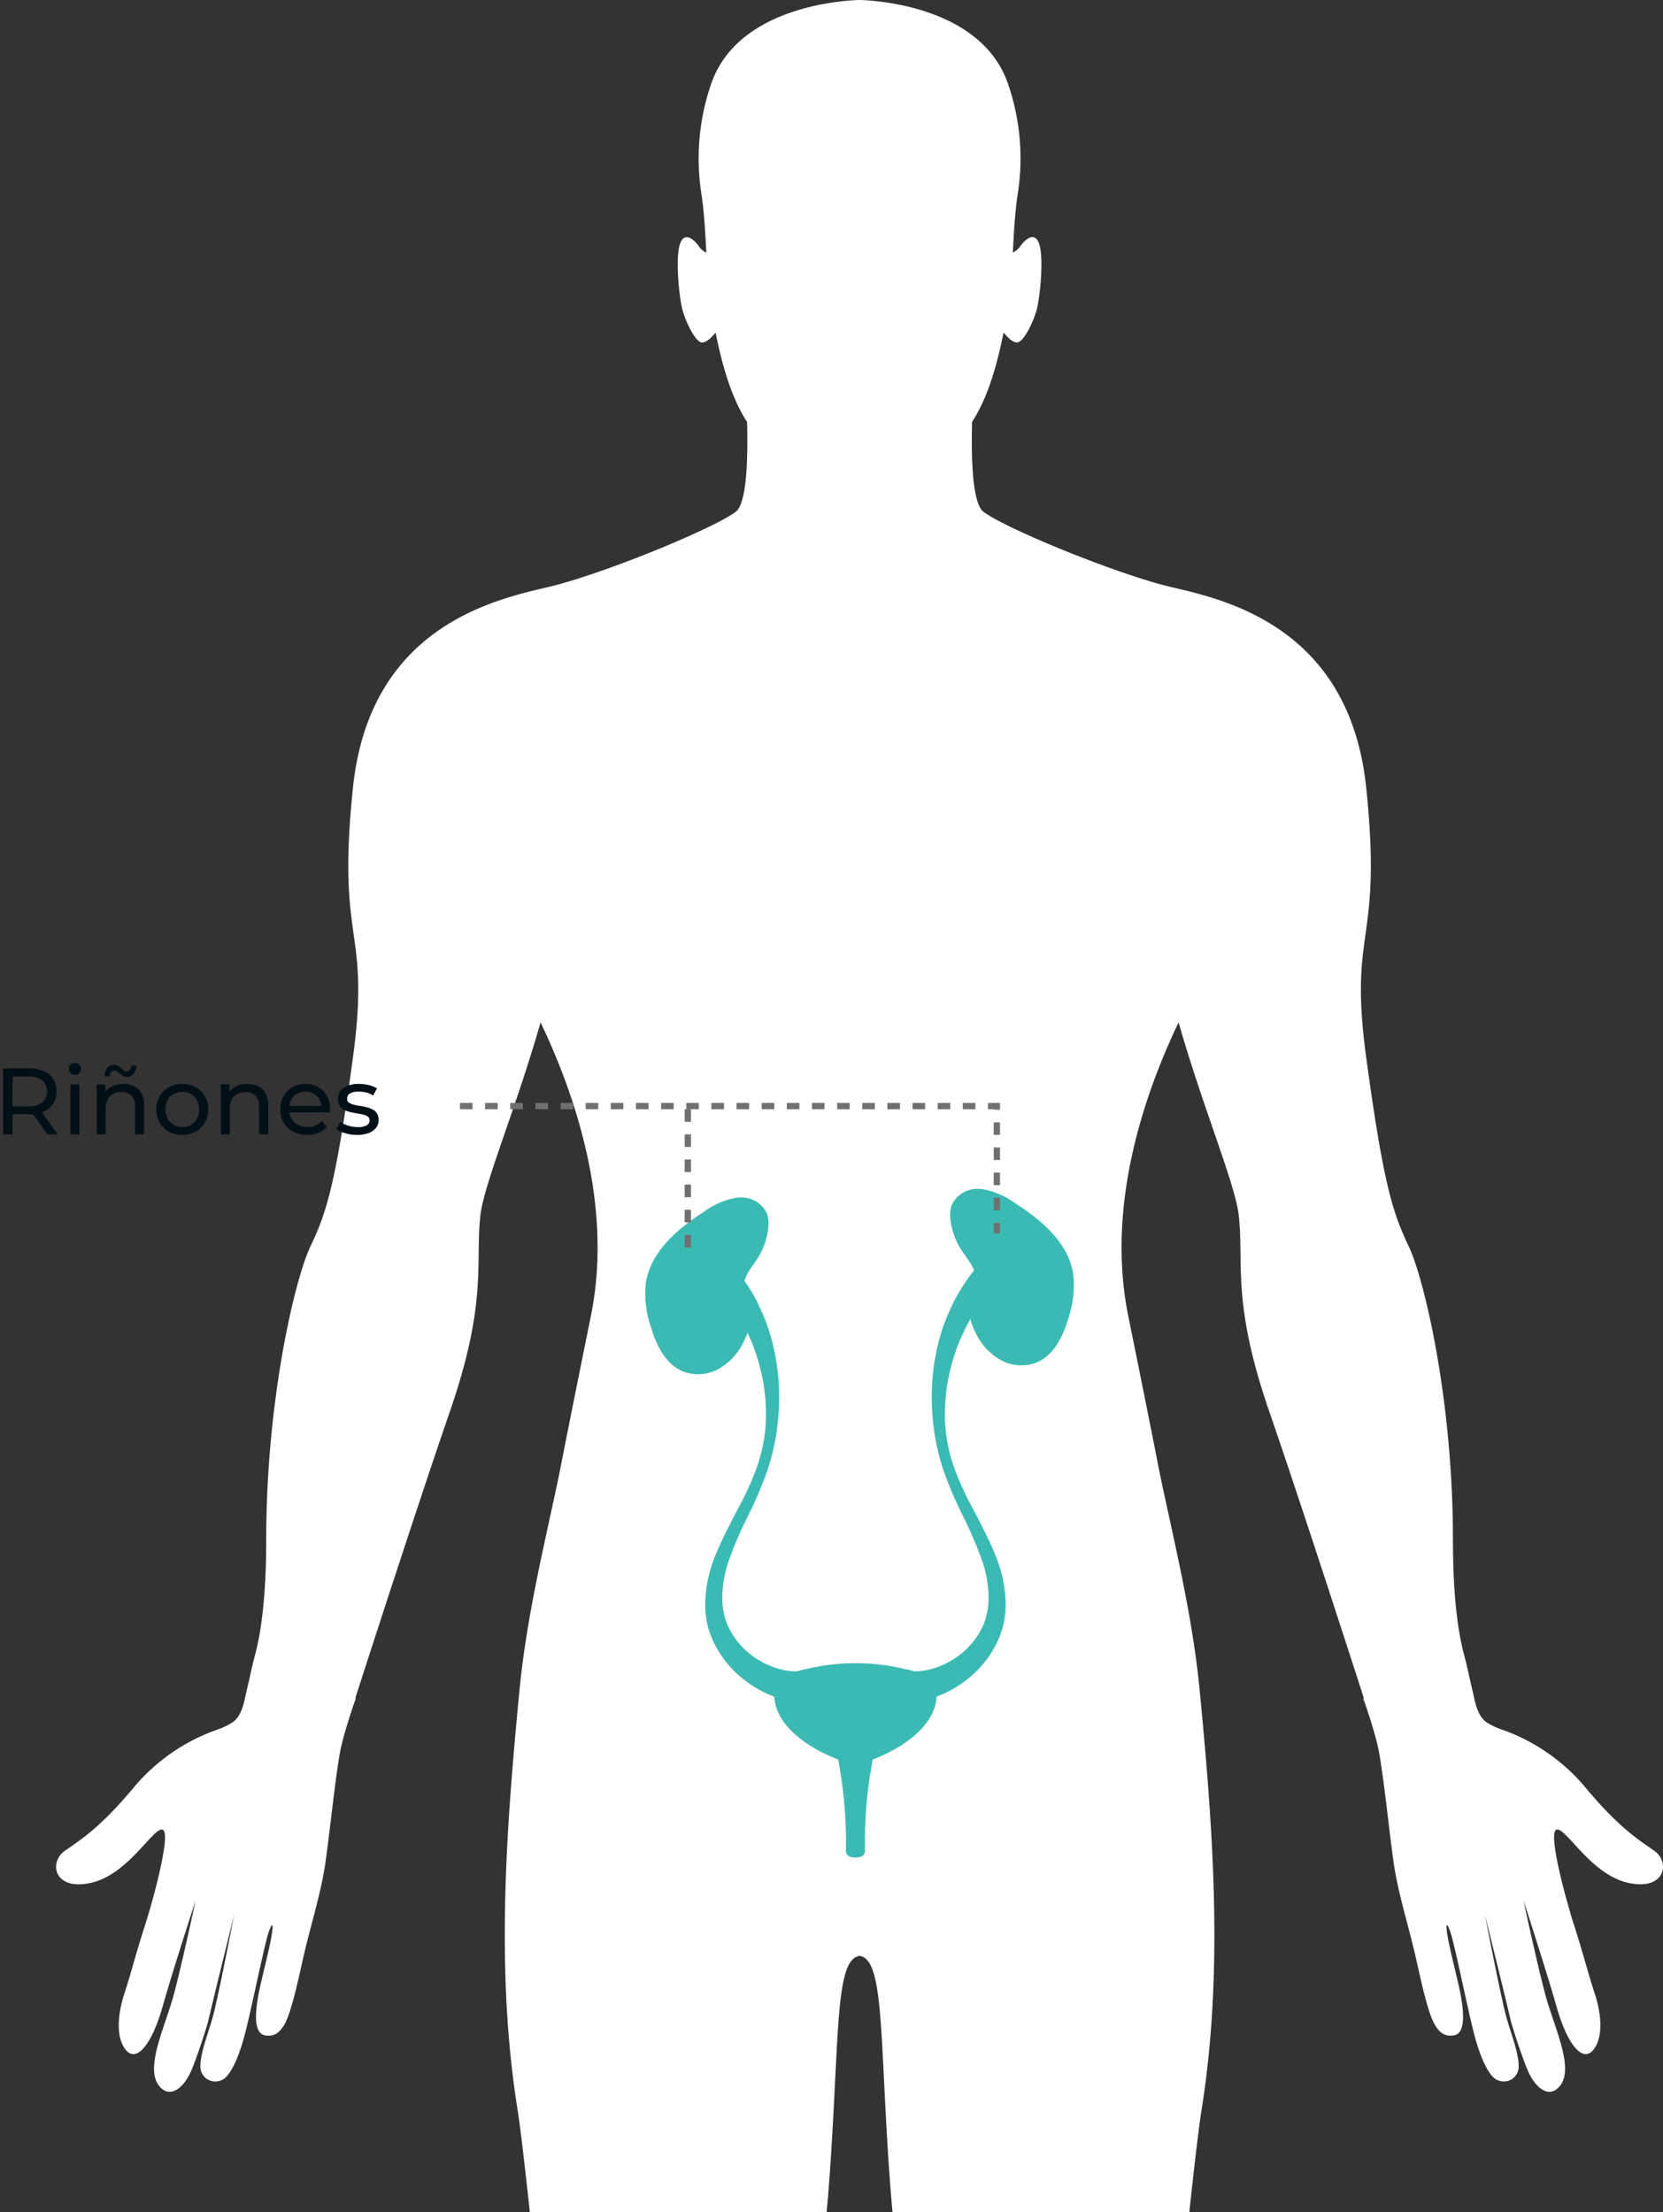
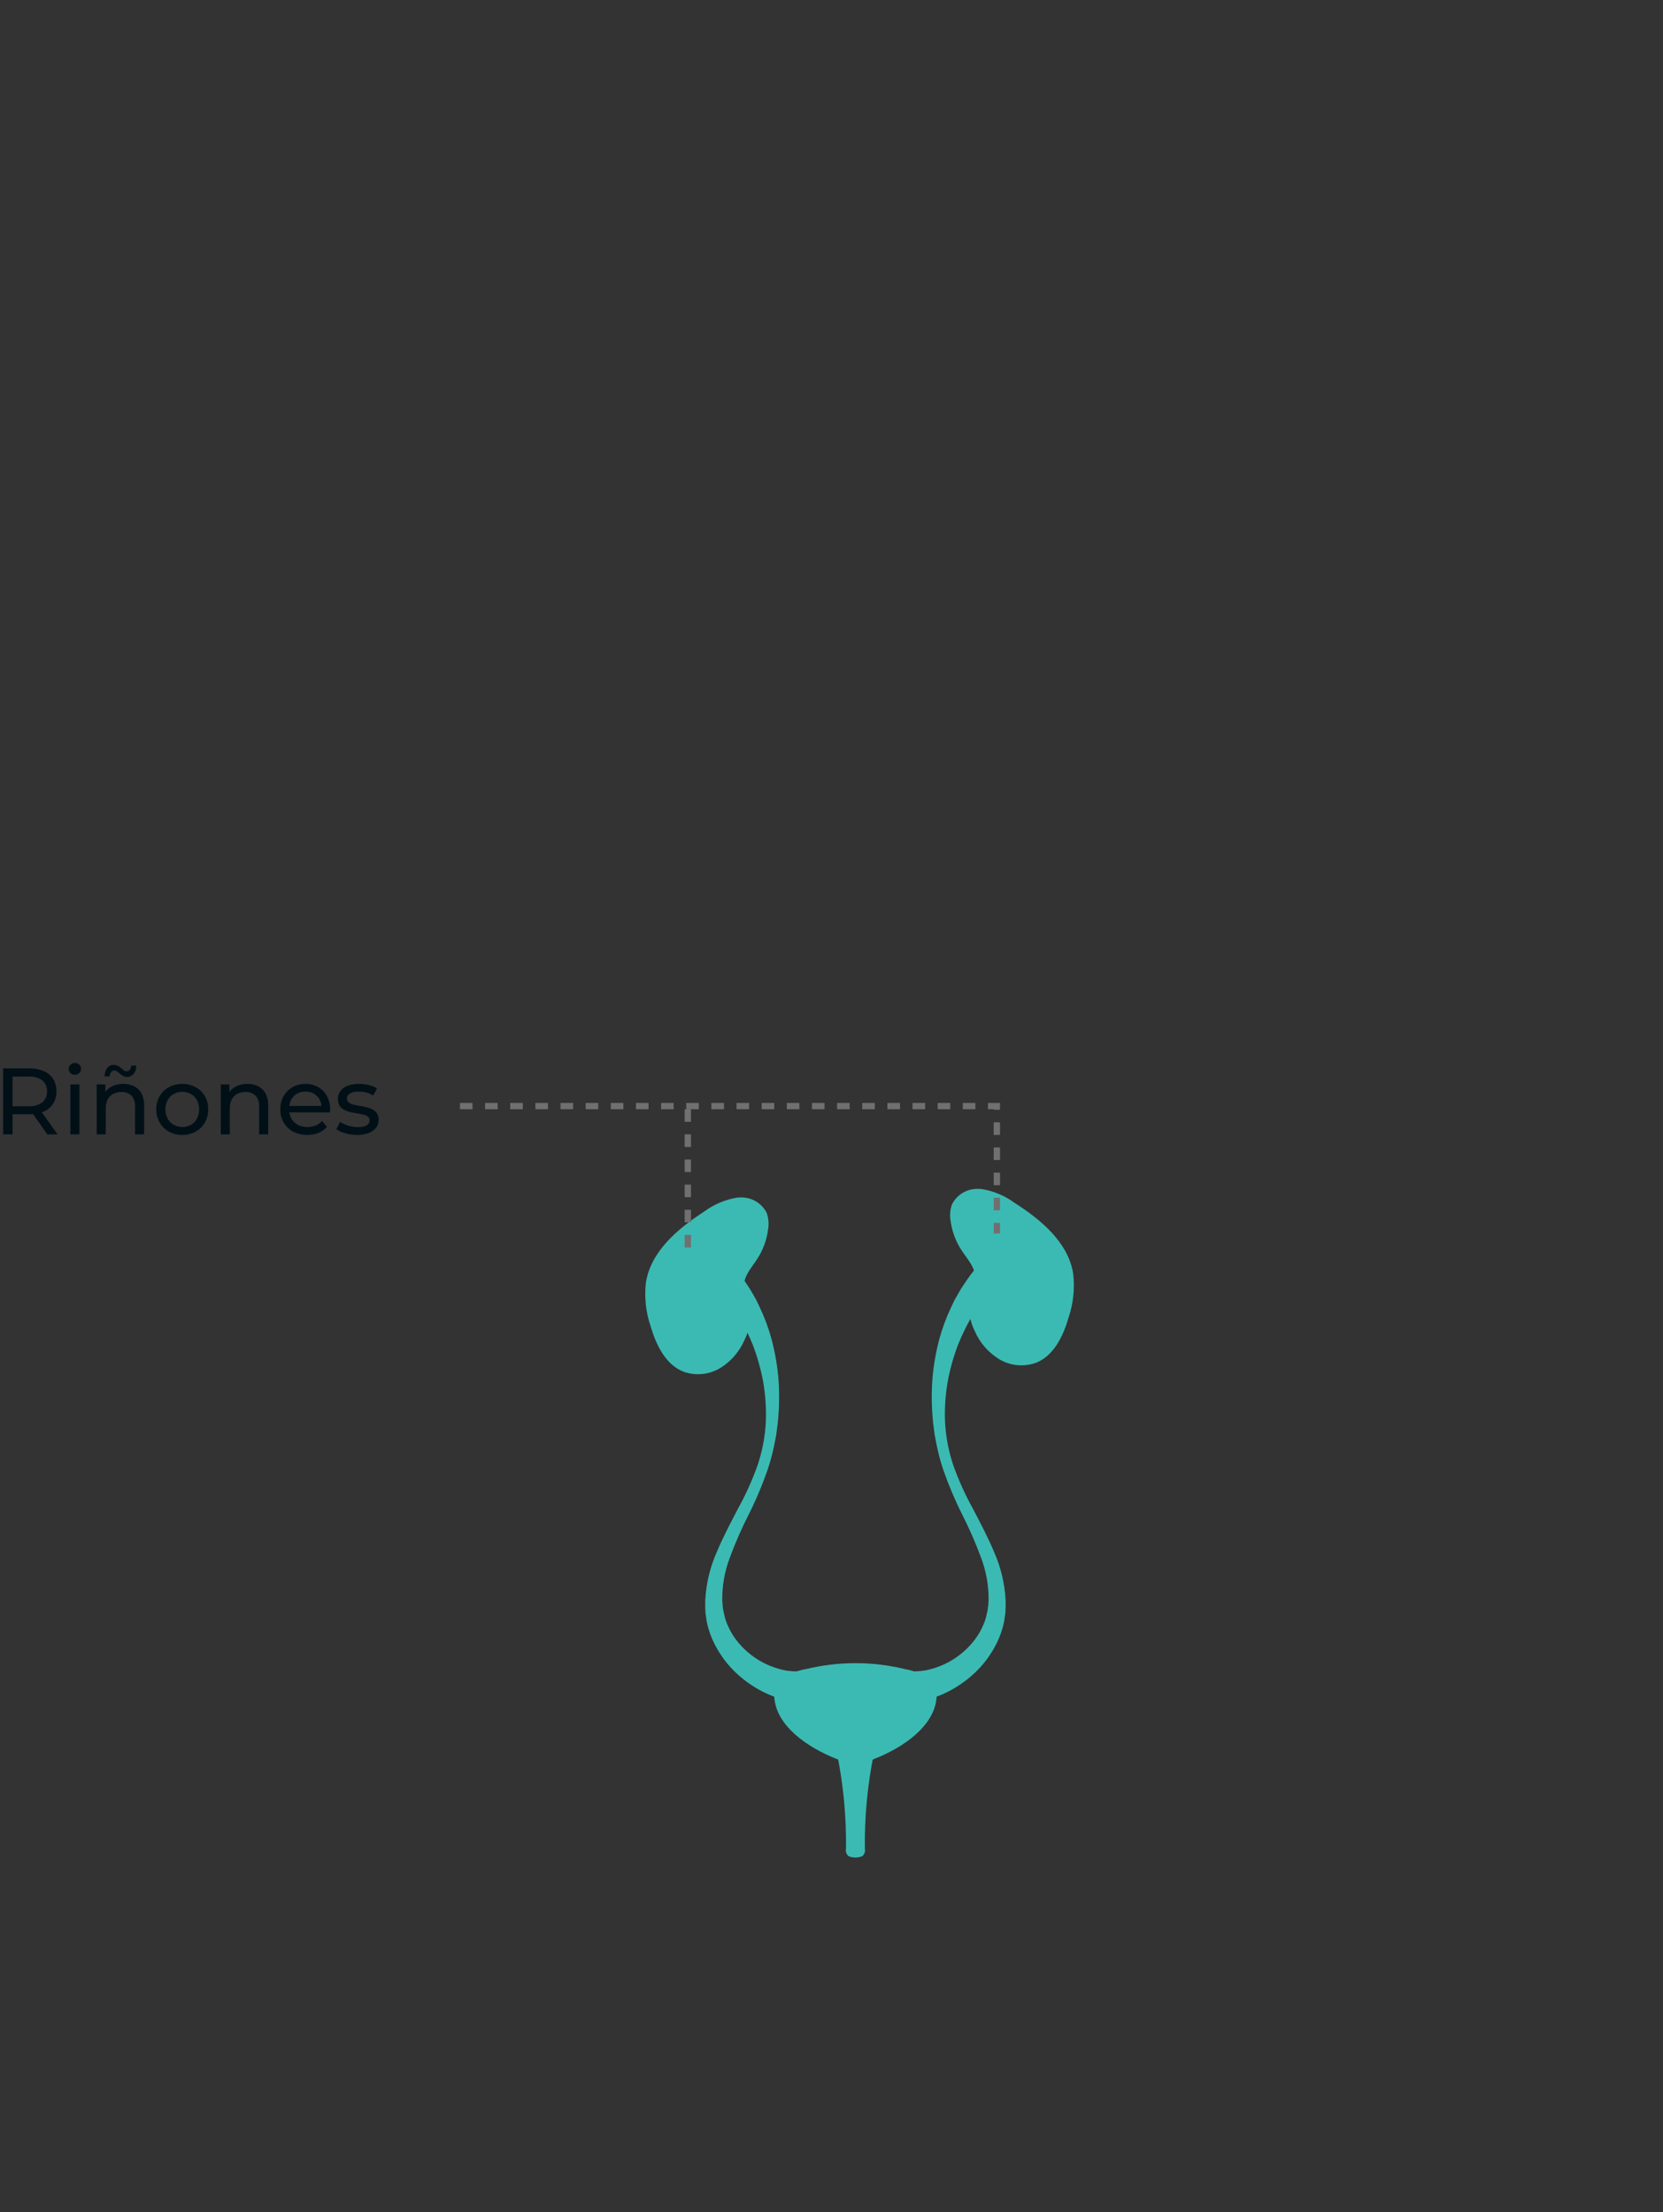
<svg xmlns="http://www.w3.org/2000/svg" width="264.563" height="352" viewBox="0 0 264.563 352">
  <rect x="0" y="0" width="264.563" height="352" fill="#333333" stroke="none" />
  <defs>
    <clipPath id="clip-path">
-       <rect id="Rectángulo_913" data-name="Rectángulo 913" width="255.638" height="352" fill="#fff" />
-     </clipPath>
+       </clipPath>
    <clipPath id="clip-path-4">
      <path id="Trazado_5048" data-name="Trazado 5048" d="M107.123,201.7l-2.1,1.74s-.344.7.108,1.1l.721.829c.26.32.506.674.815,1.078a15.671,15.671,0,0,1,.966,1.4l.546.819.528.919a36.71,36.71,0,0,1,2.143,4.445,33.758,33.758,0,0,1,1.607,5.677,30.055,30.055,0,0,1,.447,6.624,25.7,25.7,0,0,1-1.363,6.984,46.789,46.789,0,0,1-3.089,6.794c-1.169,2.251-2.378,4.526-3.376,6.917a21.664,21.664,0,0,0-1.8,7.553,18.163,18.163,0,0,0,.026,1.939l0,.061v.03l.018.118.016.108.031.217.063.432a8.522,8.522,0,0,0,.15.879,14.488,14.488,0,0,0,1.365,3.605,16.558,16.558,0,0,0,4.419,5.251,17.985,17.985,0,0,0,5.161,2.869,16.569,16.569,0,0,0,4.631.894,12.812,12.812,0,0,0,1.8-.016,7.582,7.582,0,0,0,1.34-.154l1.119-.2-1.719-5.414-.656.239a3.868,3.868,0,0,1-.814.248,6.133,6.133,0,0,1-1.158.212l-.708.066c-.249.012-.513-.012-.789-.014a10.942,10.942,0,0,1-1.8-.2,13.211,13.211,0,0,1-4.149-1.685,12.866,12.866,0,0,1-3.866-3.735,11.934,11.934,0,0,1-1.253-2.57,7.21,7.21,0,0,1-.206-.812l-.171-.756a15.792,15.792,0,0,1-.149-1.6,18.474,18.474,0,0,1,1.213-6.759,63.876,63.876,0,0,1,3-6.857,58.885,58.885,0,0,0,3-7.1,32.044,32.044,0,0,0,1.006-3.693c.122-.619.256-1.233.364-1.848q.12-.927.239-1.841a39.074,39.074,0,0,0,.117-7.1,37.178,37.178,0,0,0-1.1-6.329,30.76,30.76,0,0,0-1.915-5.133q-.267-.555-.514-1.075l-.547-.966a18.568,18.568,0,0,0-1.051-1.682c-.344-.5-.656-.968-.925-1.331-.269-.338-.5-.627-.682-.861a.787.787,0,0,0-.716-.352,1.428,1.428,0,0,0-.342.041" fill="#3bbab3" />
    </clipPath>
    <clipPath id="clip-path-5">
      <path id="Trazado_5049" data-name="Trazado 5049" d="M146.147,202.008c-.184.234-.413.523-.681.861-.27.363-.581.833-.925,1.331a18.567,18.567,0,0,0-1.05,1.682c-.177.31-.359.632-.549.966-.164.347-.336.7-.513,1.075a30.671,30.671,0,0,0-1.915,5.133,37.076,37.076,0,0,0-1.1,6.329,39.256,39.256,0,0,0,.117,7.1q.118.914.24,1.841c.108.615.242,1.229.364,1.848a32.039,32.039,0,0,0,1,3.693,59.376,59.376,0,0,0,3,7.1,64.076,64.076,0,0,1,3,6.857,18.5,18.5,0,0,1,1.213,6.759,15.794,15.794,0,0,1-.149,1.6l-.171.756a7,7,0,0,1-.207.812,11.843,11.843,0,0,1-1.253,2.57,12.844,12.844,0,0,1-3.866,3.735,13.206,13.206,0,0,1-4.148,1.685,10.953,10.953,0,0,1-1.8.2c-.277,0-.541.026-.79.014l-.707-.066a6.118,6.118,0,0,1-1.158-.212,3.879,3.879,0,0,1-.815-.248l-.656-.239-1.717,5.414,1.118.2a7.559,7.559,0,0,0,1.34.154,12.8,12.8,0,0,0,1.8.016,16.575,16.575,0,0,0,4.632-.894,17.986,17.986,0,0,0,5.161-2.869,16.559,16.559,0,0,0,4.419-5.251,14.488,14.488,0,0,0,1.365-3.605,8.509,8.509,0,0,0,.149-.879l.064-.432.031-.217.017-.108.017-.118v-.03l0-.061a18.159,18.159,0,0,0,.026-1.939,21.686,21.686,0,0,0-1.8-7.553c-1-2.391-2.207-4.666-3.376-6.917a46.683,46.683,0,0,1-3.089-6.794,25.7,25.7,0,0,1-1.363-6.984,29.993,29.993,0,0,1,.448-6.624,33.667,33.667,0,0,1,1.6-5.677,36.559,36.559,0,0,1,2.144-4.445l.528-.919.547-.819a15.266,15.266,0,0,1,.965-1.4c.308-.4.556-.758.815-1.078q.424-.49.721-.829c.452-.4.109-1.1.109-1.1l-2.1-1.74a1.428,1.428,0,0,0-.342-.041.789.789,0,0,0-.717.352" fill="#3bbab3" />
    </clipPath>
    <clipPath id="clip-path-6">
      <path id="Trazado_5050" data-name="Trazado 5050" d="M124.214,278.933a71.224,71.224,0,0,1,1.449,15.26,1.191,1.191,0,0,0,.43,1.173,2.877,2.877,0,0,0,2.143,0,1.191,1.191,0,0,0,.43-1.173,71.1,71.1,0,0,1,1.45-15.26l-2.951-.271-2.951.271" fill="#3bbab3" />
    </clipPath>
    <clipPath id="clip-path-7">
      <path id="Trazado_5051" data-name="Trazado 5051" d="M119.307,265.577l-.077.019a8.358,8.358,0,0,0-4.129,1.945,3.639,3.639,0,0,0-.782,3.076c.591,4.039,4.942,7.326,9.85,9.267a8.354,8.354,0,0,0,2.968.712h.056a8.349,8.349,0,0,0,2.967-.712c4.907-1.941,9.259-5.228,9.849-9.267a3.638,3.638,0,0,0-.781-3.076A8.363,8.363,0,0,0,135.1,265.6l-.077-.019a33.415,33.415,0,0,0-15.715,0" fill="#3bbab3" />
    </clipPath>
    <clipPath id="clip-path-8">
      <path id="Trazado_5053" data-name="Trazado 5053" d="M108.311,190.571a12.067,12.067,0,0,0-5.222,2.224c-4.229,2.732-8.5,6.361-9.267,11.336a16.1,16.1,0,0,0,.773,6.952c.87,2.936,2.359,6.048,5.207,7.177a6.841,6.841,0,0,0,5.844-.571,9.817,9.817,0,0,0,3.9-4.533,8.651,8.651,0,0,0,.575-6.118,9.943,9.943,0,0,1-.681-2.237c-.131-1.659,1.156-3.036,2.071-4.428a11.257,11.257,0,0,0,1.757-4.745,5.229,5.229,0,0,0-.21-2.6,4.47,4.47,0,0,0-4.239-2.484,5.028,5.028,0,0,0-.506.025" fill="#3bbab3" />
    </clipPath>
    <clipPath id="clip-path-9">
      <path id="Trazado_5054" data-name="Trazado 5054" d="M142.5,191.69a5.24,5.24,0,0,0-.193,2.6,11.25,11.25,0,0,0,1.79,4.735c.924,1.385,2.22,2.754,2.1,4.414a10.081,10.081,0,0,1-.665,2.241,8.647,8.647,0,0,0,.614,6.114,9.821,9.821,0,0,0,3.928,4.507,6.845,6.845,0,0,0,5.85.532c2.839-1.148,4.308-4.27,5.157-7.213a16.084,16.084,0,0,0,.727-6.956c-.8-4.971-5.1-8.57-9.341-11.273a12.077,12.077,0,0,0-5.239-2.19c-.156-.014-.313-.021-.47-.021a4.477,4.477,0,0,0-4.258,2.512" fill="#3bbab3" />
    </clipPath>
  </defs>
  <g id="rinonnes_ilustra" transform="translate(-1371.075 -437)">
    <g id="Grupo_2869" data-name="Grupo 2869" transform="translate(1380 437)">
      <g id="Grupo_2890" data-name="Grupo 2890" clip-path="url(#clip-path)">
        <g id="Grupo_2870" data-name="Grupo 2870">
          <g id="Grupo_2869-2" data-name="Grupo 2869" clip-path="url(#clip-path)">
            <path id="Trazado_5047" data-name="Trazado 5047" d="M5.591,299.589c5.95-1.351,9.884-8.9,11.349-8.45s-1.625,11.623-2.853,15.395-2.419,8.3-3.2,10.606-1.644,6.558.1,8.914,4.229-.684,5.949-6.747,5.255-16.889,5.255-16.889-1.949,9.136-3.385,14.67-5.149,12.608-1.979,15.274c1.669,1.4,3.645-.382,4.753-3.053,1.12-2.7,2.5-7.206,2.6-7.641,1.048-4.517,4.135-16.936,4.135-16.936s-1.994,10.412-3.166,15.349c-.656,2.76-2.193,6.35-2.187,8.577a2.365,2.365,0,0,0,3.2,2.4c1.638-.489,3.092-4.172,4.052-8.079.984-4,2.462-11.272,3.355-14.7.339-1.3.907-2.583.869-1.606-.082,2.11-1.721,7.881-2.254,10.766-.676,3.658-.551,6.243,1.171,6.455,1.083.133,2.033-.141,2.961-1.744,1.065-1.84,2.119-6.689,2.88-10.111,1.233-5.544,2.933-10.647,3.647-15.631s1.747-15.165,2.514-18.5,2.338-7.692,2.338-7.692L47.6,270.2c3.024-9.378,10.323-31.9,15.053-45.619,6.089-17.659,3.958-23.748,4.871-31.36.593-4.938,5.8-17.31,9.547-30.545,5.678,11.892,11.514,29.407,8.015,46.682-6.146,30.349-4.225,21.513-6.146,30.349-2.118,9.742-4.26,19.3-5.222,29.264-2.15,22.258-3.822,44.8-.288,66.834.4,2.5,1.131,8.741,1.937,16.192h47.219q.29-3.209.532-6.646c1.5-21.736.817-33.568,4.706-34.135,3.888.567,3.206,12.4,4.705,34.135q.238,3.442.532,6.646h47.22c.8-7.451,1.535-13.688,1.936-16.192,3.534-22.035,1.862-44.576-.288-66.834-.962-9.962-3.1-19.522-5.222-29.264-1.921-8.836,0,0-6.146-30.349-3.5-17.275,2.337-34.79,8.015-46.682,3.75,13.235,8.955,25.607,9.547,30.545.913,7.612-1.218,13.7,4.871,31.36,4.73,13.715,12.028,36.241,15.053,45.619l-.109.012s1.57,4.355,2.338,7.692,1.8,13.517,2.514,18.5,2.414,10.087,3.648,15.631c.761,3.422,1.815,8.271,2.879,10.111.928,1.6,1.878,1.877,2.961,1.744,1.722-.212,1.847-2.8,1.171-6.455-.533-2.885-2.172-8.656-2.254-10.766-.038-.977.531.308.869,1.606.893,3.423,2.372,10.7,3.355,14.7.96,3.907,2.414,7.59,4.052,8.079a2.365,2.365,0,0,0,3.2-2.4c.006-2.227-1.531-5.817-2.186-8.577-1.172-4.937-3.167-15.349-3.167-15.349s3.087,12.419,4.135,16.936c.1.435,1.485,4.937,2.606,7.641,1.108,2.671,3.083,4.457,4.753,3.053,3.169-2.666-.544-9.74-1.98-15.274s-3.385-14.67-3.385-14.67,3.536,10.826,5.256,16.889,4.2,9.1,5.948,6.747.885-6.608.1-8.914-1.974-6.835-3.2-10.606-4.319-14.95-2.854-15.395,5.4,7.1,11.349,8.45,6.8-3.271,4.2-5.091-5.767-3.771-11.319-10.512a30.574,30.574,0,0,0-12.778-8.719,11.338,11.338,0,0,1-2.577-1.207c-1.593-1.135-1.86-3.49-2.294-5.269-.43-1.761-.766-3.547-1.24-5.3-.956-3.529-1.818-9.136-1.818-18.513,0-22.225-4.567-41.406-7-46.582s-3.958-9.134-6.8-30.141,2.639-17.558,0-42.929-22.123-29.837-30.852-31.867-26.589-9.388-30.039-12.026c-1.7-1.3-1.971-7.922-1.808-14.3,2.664-4.093,4.047-9.5,5.015-14.219.419.534,1.294,1.521,2.085,1.582,1.086.084,2.674-3.341,3.175-5.179s1.17-8.1.418-10.443-2.507-.5-3.091.418a3.231,3.231,0,0,1-1.121.911c.164-3.094.319-6.186.767-9.257a36.382,36.382,0,0,0-1.57-17.713C147.064.921,130.167.061,127.821,0h0c-2.345.061-19.243.921-23.572,13.238a36.382,36.382,0,0,0-1.571,17.713c.448,3.071.6,6.163.767,9.257a3.236,3.236,0,0,1-1.12-.911c-.585-.919-2.339-2.757-3.091-.418s-.084,8.6.418,10.443,2.088,5.263,3.174,5.179c.792-.061,1.666-1.048,2.086-1.582.968,4.722,2.35,10.126,5.014,14.219.164,6.377-.1,13-1.807,14.3-3.451,2.638-21.312,10-30.04,12.026s-28.213,6.5-30.852,31.867,2.842,21.921,0,42.929-4.364,24.965-6.8,30.141-7,24.357-7,46.582c0,9.377-.863,14.984-1.819,18.513-.473,1.749-.81,3.535-1.239,5.3-.435,1.779-.7,4.134-2.3,5.269a11.318,11.318,0,0,1-2.577,1.207,30.571,30.571,0,0,0-12.777,8.719C7.161,290.727,4,292.677,1.394,294.5s-1.753,6.443,4.2,5.091" fill="#fff" />
          </g>
        </g>
      </g>
    </g>
    <g id="Grupo_2870-2" data-name="Grupo 2870" transform="translate(748.854)">
      <g id="Grupo_2892" data-name="Grupo 2892" transform="translate(631.146 437)">
        <g id="Grupo_2871" data-name="Grupo 2871" clip-path="url(#clip-path-4)">
          <rect id="Rectángulo_904" data-name="Rectángulo 904" width="20.204" height="69.388" transform="translate(103.217 201.656)" fill="#3bbab3" />
        </g>
      </g>
      <g id="Grupo_2893" data-name="Grupo 2893" transform="translate(631.146 437)">
        <g id="Grupo_2873" data-name="Grupo 2873" clip-path="url(#clip-path-5)">
          <rect id="Rectángulo_905" data-name="Rectángulo 905" width="20.203" height="69.388" transform="translate(130.909 201.656)" fill="#3bbab3" />
        </g>
      </g>
      <g id="Grupo_2894" data-name="Grupo 2894" transform="translate(631.146 437)">
        <g id="Grupo_2875" data-name="Grupo 2875" clip-path="url(#clip-path-6)">
          <rect id="Rectángulo_906" data-name="Rectángulo 906" width="5.902" height="16.912" transform="translate(124.214 278.662)" fill="#3bbab3" />
        </g>
      </g>
      <g id="Grupo_2895" data-name="Grupo 2895" transform="translate(631.146 437)">
        <g id="Grupo_2877" data-name="Grupo 2877" clip-path="url(#clip-path-7)">
          <rect id="Rectángulo_907" data-name="Rectángulo 907" width="26" height="15.956" transform="translate(114.164 264.64)" fill="#3bbab3" />
        </g>
      </g>
      <g id="Grupo_2896" data-name="Grupo 2896" transform="translate(631.146 437)">
        <g id="Grupo_2886" data-name="Grupo 2886" clip-path="url(#clip-path-8)">
          <rect id="Rectángulo_911" data-name="Rectángulo 911" width="29.918" height="22.062" transform="translate(91.266 218.835) rotate(-85.555)" fill="#3bbab3" />
        </g>
      </g>
      <g id="Grupo_2897" data-name="Grupo 2897" transform="translate(631.146 437)">
        <g id="Grupo_2888" data-name="Grupo 2888" clip-path="url(#clip-path-9)">
          <rect id="Rectángulo_912" data-name="Rectángulo 912" width="22.321" height="29.995" transform="translate(139.793 189.379) rotate(-4.83)" fill="#3bbab3" />
        </g>
      </g>
    </g>
    <path id="Trazado_5197" data-name="Trazado 5197" d="M1.575,0V-10.5h4.1a5.758,5.758,0,0,1,2.355.435,3.335,3.335,0,0,1,1.5,1.26A3.582,3.582,0,0,1,10.05-6.84a3.545,3.545,0,0,1-.525,1.958,3.351,3.351,0,0,1-1.5,1.253A5.758,5.758,0,0,1,5.67-3.2H2.4l.675-.69V0ZM8.6,0,5.925-3.81H7.53L10.23,0ZM3.075-3.735,2.4-4.47H5.625a3.322,3.322,0,0,0,2.182-.622A2.155,2.155,0,0,0,8.55-6.84a2.133,2.133,0,0,0-.743-1.74A3.35,3.35,0,0,0,5.625-9.2H2.4l.675-.75ZM12.27,0V-7.95h1.44V0Zm.72-9.48a.96.96,0,0,1-.7-.27.886.886,0,0,1-.278-.66.9.9,0,0,1,.278-.675.96.96,0,0,1,.7-.27.975.975,0,0,1,.7.262.862.862,0,0,1,.278.653.941.941,0,0,1-.27.682A.94.94,0,0,1,12.99-9.48ZM20.7-8.025a3.76,3.76,0,0,1,1.717.375A2.691,2.691,0,0,1,23.58-6.51,3.989,3.989,0,0,1,24-4.575V0H22.56V-4.41A2.42,2.42,0,0,0,22-6.15a2.092,2.092,0,0,0-1.583-.585,2.827,2.827,0,0,0-1.335.3,2.055,2.055,0,0,0-.878.885A3.1,3.1,0,0,0,17.9-4.1V0h-1.44V-7.95h1.38v2.145l-.225-.57a2.761,2.761,0,0,1,1.2-1.215A3.936,3.936,0,0,1,20.7-8.025Zm.585-1.125a1.32,1.32,0,0,1-.637-.15,2.585,2.585,0,0,1-.5-.352,5,5,0,0,0-.435-.353.72.72,0,0,0-.42-.15.654.654,0,0,0-.533.247,1.182,1.182,0,0,0-.233.683h-.81a2.234,2.234,0,0,1,.42-1.335,1.267,1.267,0,0,1,1.05-.495,1.311,1.311,0,0,1,.645.157,2.738,2.738,0,0,1,.51.36q.225.2.427.352a.687.687,0,0,0,.413.15.685.685,0,0,0,.54-.24,1.027,1.027,0,0,0,.225-.66h.81a2.062,2.062,0,0,1-.413,1.29A1.288,1.288,0,0,1,21.285-9.15ZM30.075.09a4.257,4.257,0,0,1-2.13-.525,3.891,3.891,0,0,1-1.47-1.448,4.064,4.064,0,0,1-.54-2.092,4.053,4.053,0,0,1,.54-2.1,3.852,3.852,0,0,1,1.47-1.432,4.306,4.306,0,0,1,2.13-.518,4.318,4.318,0,0,1,2.123.518,3.8,3.8,0,0,1,1.47,1.425A4.087,4.087,0,0,1,34.2-3.975a4.1,4.1,0,0,1-.533,2.1A3.837,3.837,0,0,1,32.2-.435,4.269,4.269,0,0,1,30.075.09Zm0-1.26a2.73,2.73,0,0,0,1.372-.345A2.437,2.437,0,0,0,32.4-2.5a3.056,3.056,0,0,0,.345-1.478A3,3,0,0,0,32.4-5.453a2.462,2.462,0,0,0-.953-.968,2.73,2.73,0,0,0-1.372-.345,2.689,2.689,0,0,0-1.365.345,2.584,2.584,0,0,0-.96.968,2.9,2.9,0,0,0-.36,1.478A2.953,2.953,0,0,0,27.75-2.5a2.555,2.555,0,0,0,.96.982A2.689,2.689,0,0,0,30.075-1.17ZM40.44-8.025a3.76,3.76,0,0,1,1.717.375A2.691,2.691,0,0,1,43.32-6.51a3.989,3.989,0,0,1,.42,1.935V0H42.3V-4.41a2.42,2.42,0,0,0-.562-1.74,2.092,2.092,0,0,0-1.583-.585,2.827,2.827,0,0,0-1.335.3,2.055,2.055,0,0,0-.878.885A3.1,3.1,0,0,0,37.635-4.1V0H36.2V-7.95h1.38v2.145l-.225-.57a2.761,2.761,0,0,1,1.2-1.215A3.936,3.936,0,0,1,40.44-8.025ZM49.95.09a4.629,4.629,0,0,1-2.243-.525,3.783,3.783,0,0,1-1.5-1.44,4.1,4.1,0,0,1-.532-2.1,4.191,4.191,0,0,1,.517-2.1,3.736,3.736,0,0,1,1.425-1.432,4.059,4.059,0,0,1,2.048-.518,4.012,4.012,0,0,1,2.04.51,3.61,3.61,0,0,1,1.388,1.433,4.431,4.431,0,0,1,.5,2.153q0,.09-.007.21t-.022.225H46.8V-4.53h6.015l-.585.36a2.673,2.673,0,0,0-.315-1.365,2.407,2.407,0,0,0-.907-.937,2.612,2.612,0,0,0-1.343-.338,2.623,2.623,0,0,0-1.335.338,2.378,2.378,0,0,0-.915.945,2.86,2.86,0,0,0-.33,1.387v.24a2.735,2.735,0,0,0,.368,1.418,2.524,2.524,0,0,0,1.028.968A3.223,3.223,0,0,0,50-1.17a3.311,3.311,0,0,0,1.283-.24,2.809,2.809,0,0,0,1.012-.72l.8.93a3.482,3.482,0,0,1-1.342.96A4.673,4.673,0,0,1,49.95.09Zm7.92,0a6.467,6.467,0,0,1-1.882-.27,4.42,4.42,0,0,1-1.4-.66l.6-1.14a4.921,4.921,0,0,0,1.26.585,4.991,4.991,0,0,0,1.53.24,2.774,2.774,0,0,0,1.447-.285.9.9,0,0,0,.443-.8.7.7,0,0,0-.27-.585,1.841,1.841,0,0,0-.712-.315q-.443-.1-.983-.188t-1.08-.21a4.3,4.3,0,0,1-.99-.36,1.87,1.87,0,0,1-.72-.645,1.988,1.988,0,0,1-.27-1.1,2.042,2.042,0,0,1,.4-1.26,2.566,2.566,0,0,1,1.147-.832,4.8,4.8,0,0,1,1.763-.293,6.939,6.939,0,0,1,1.583.188,3.93,3.93,0,0,1,1.313.533l-.615,1.14a3.4,3.4,0,0,0-1.125-.5A5.188,5.188,0,0,0,58.14-6.8a2.588,2.588,0,0,0-1.41.307.916.916,0,0,0-.465.788.744.744,0,0,0,.278.622,2.008,2.008,0,0,0,.72.338,8.91,8.91,0,0,0,.983.2q.54.083,1.08.21a4.381,4.381,0,0,1,.983.353,1.905,1.905,0,0,1,.72.63,1.879,1.879,0,0,1,.278,1.08,1.932,1.932,0,0,1-.42,1.245A2.717,2.717,0,0,1,59.7-.2,5.127,5.127,0,0,1,57.87.09Z" transform="translate(1370 617.5)" fill="#011017" stroke="rgba(0,0,0,0)" stroke-width="1" />
    <path id="Trazado_5196" data-name="Trazado 5196" d="M12774.095-2248h85.415v20.272" transform="translate(-11329.847 2861)" fill="none" stroke="#707070" stroke-width="1" stroke-dasharray="2" />
    <line id="Línea_78" data-name="Línea 78" y2="22" transform="translate(1480.5 613.5)" fill="none" stroke="#707070" stroke-width="1" stroke-dasharray="2" />
  </g>
</svg>